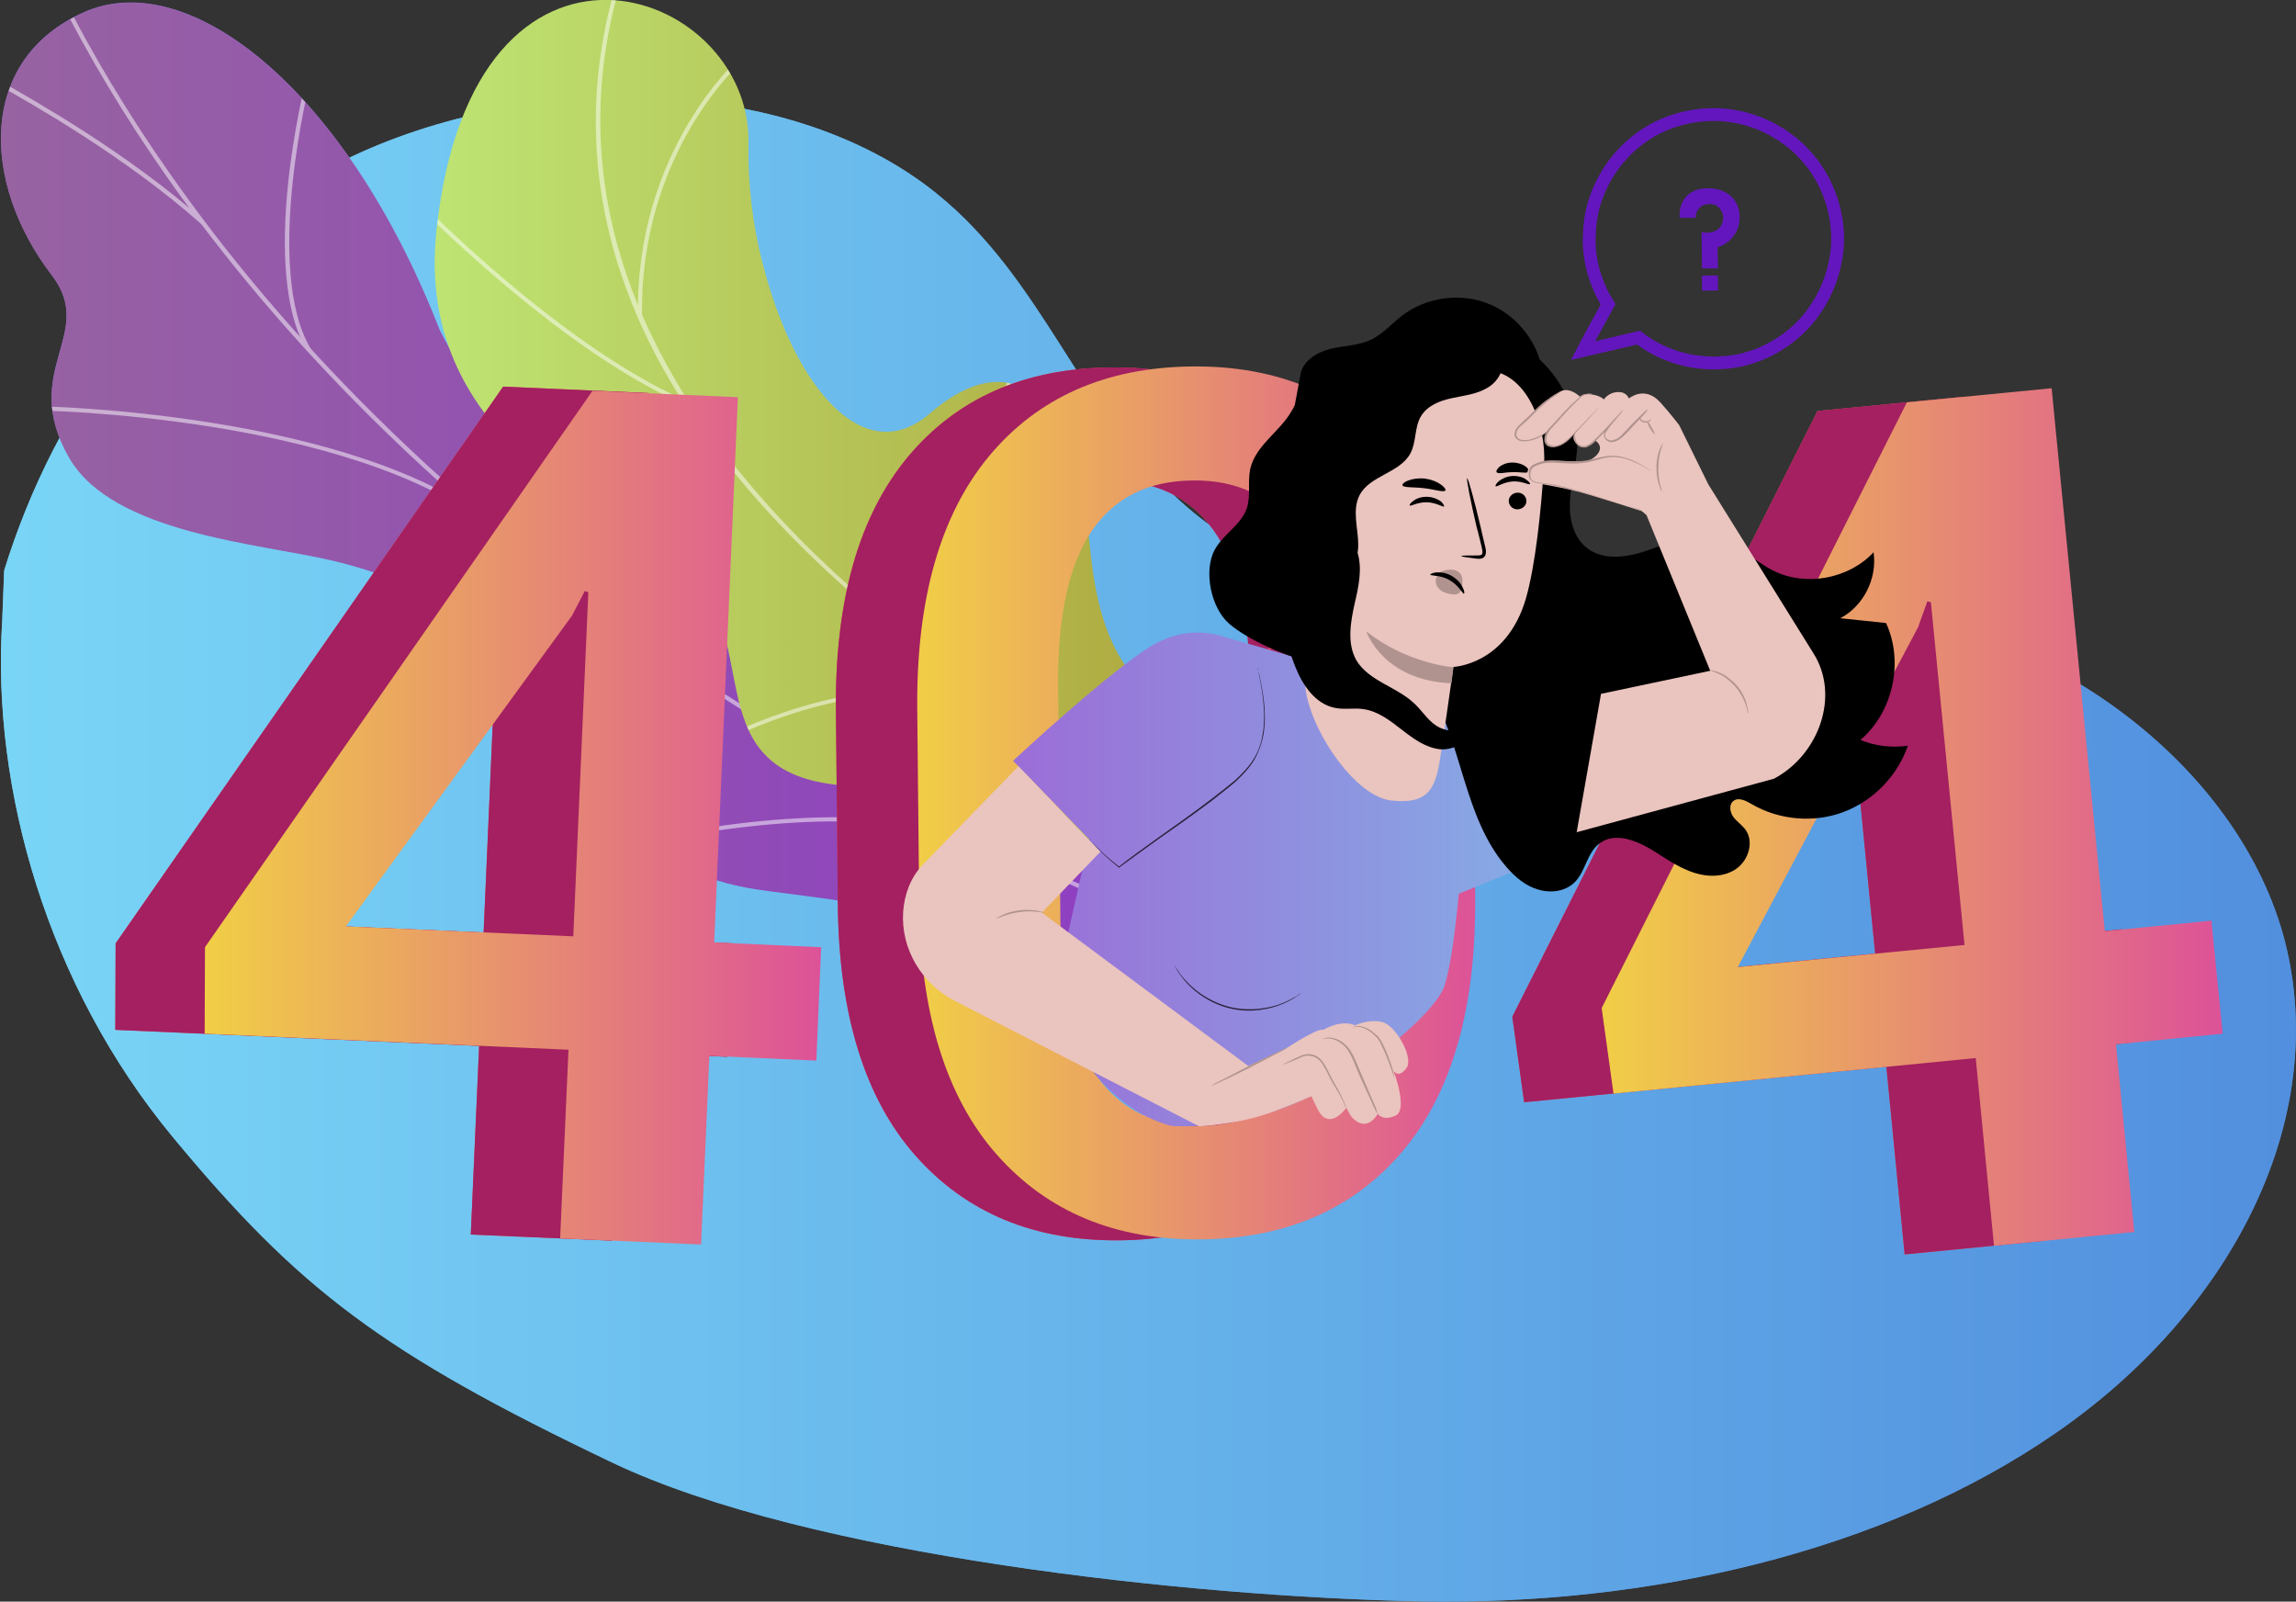
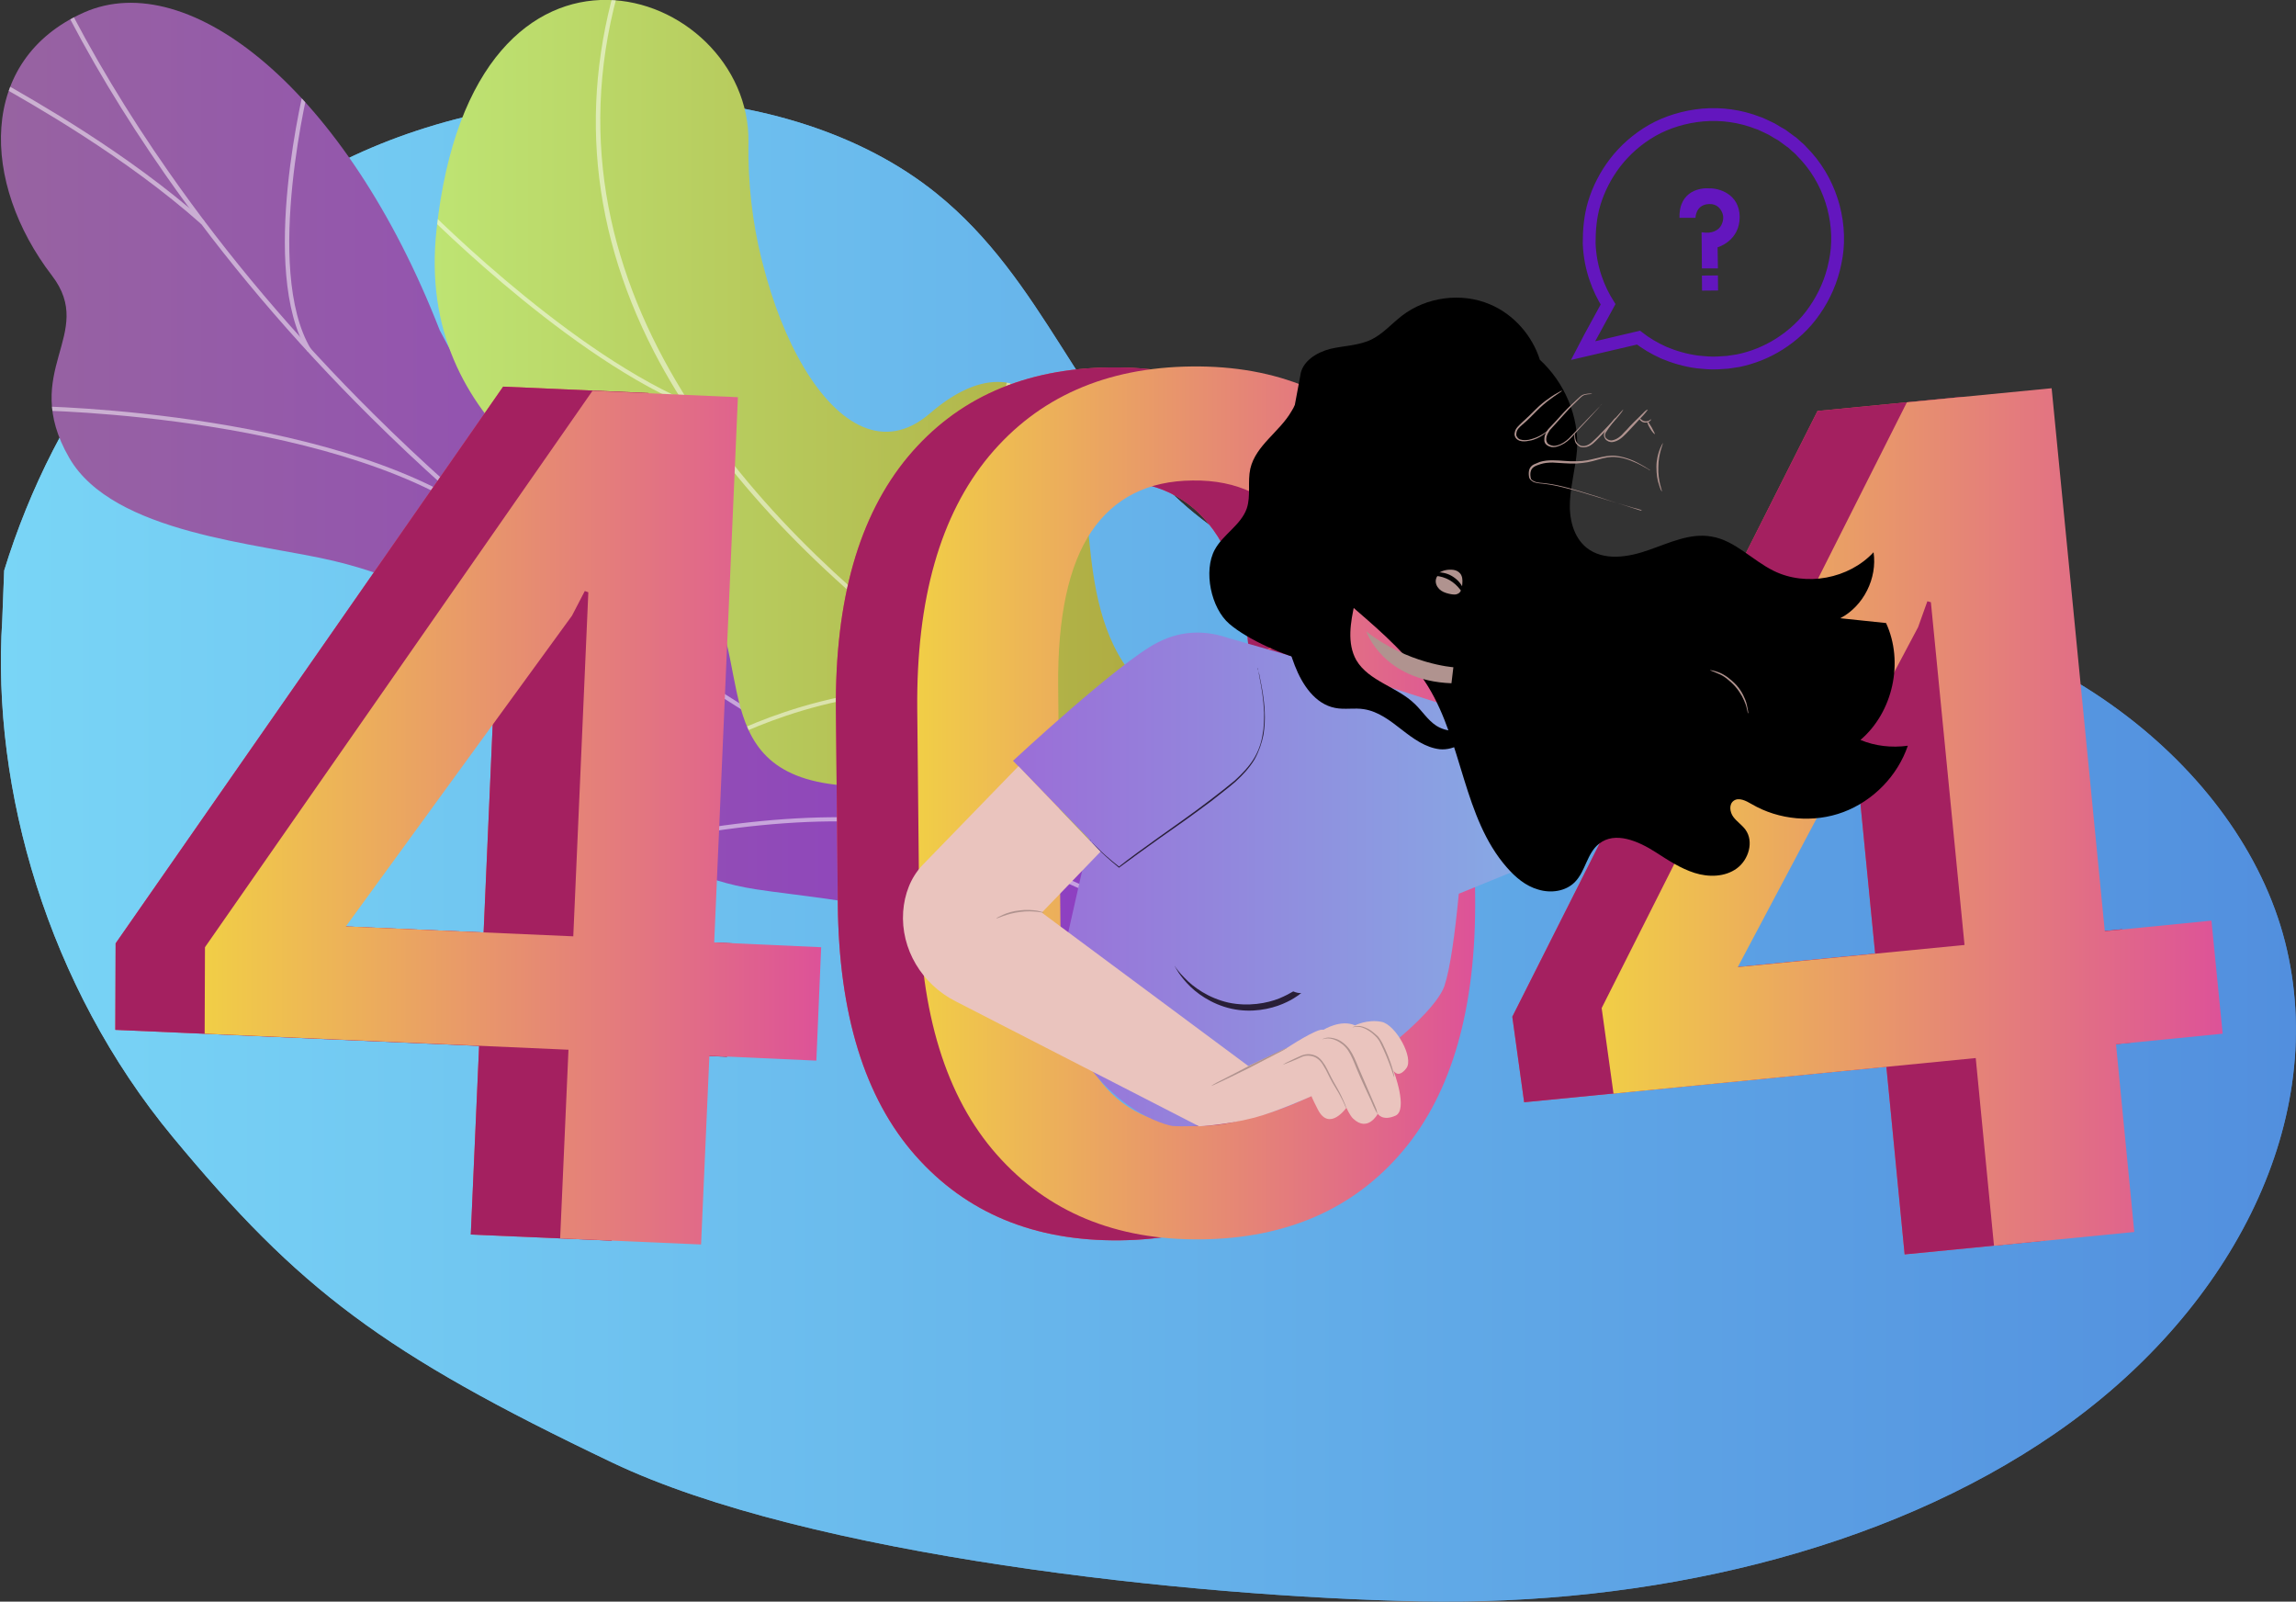
<svg xmlns="http://www.w3.org/2000/svg" xmlns:xlink="http://www.w3.org/1999/xlink" version="1.1" id="Capa_8" x="0px" y="0px" viewBox="0 0 716.9 500" style="enable-background:new 0 0 716.9 500;" xml:space="preserve">
  <rect x="0" y="0" width="716.9" height="500" fill="#333333" stroke="none" />
  <style type="text/css">
	.st0{fill:url(#SVGID_1_);}
	.st1{opacity:0.8;}
	.st2{fill:url(#SVGID_2_);}
	.st3{fill:url(#SVGID_4_);}
	.st4{fill:url(#SVGID_5_);}
	.st5{opacity:0.5;clip-path:url(#SVGID_7_);}
	.st6{fill:#FFFFFF;}
	.st7{clip-path:url(#SVGID_9_);fill:url(#SVGID_10_);}
	.st8{opacity:0.5;clip-path:url(#SVGID_12_);}
	.st9{fill:#E8505B;}
	.st10{fill:#A42060;}
	.st11{fill:url(#SVGID_13_);}
	.st12{fill:url(#SVGID_14_);}
	.st13{fill:url(#SVGID_15_);}
	.st14{fill:url(#SVGID_16_);}
	.st15{fill:#291F37;}
	.st16{fill:#EAC4BE;}
	.st17{fill:#B0938F;}
	.st18{fill:none;stroke:#6316BE;stroke-width:4;stroke-miterlimit:10;}
	.st19{fill:#6316BE;}
</style>
  <g>
    <linearGradient id="SVGID_1_" gradientUnits="userSpaceOnUse" x1="0.287" y1="265.252" x2="716.922" y2="265.252">
      <stop offset="0" style="stop-color:#79D5F6" />
      <stop offset="1" style="stop-color:#528FDE" />
    </linearGradient>
    <path class="st0" d="M714.1,296.6c-12.6-55.3-73-103.6-144.2-108.2c-38.8-2.5-77.8,7.1-116.4,3.5c-32.4-3.1-63.2-15.9-84.7-35.2   c-31.9-28.6-42.7-69.2-76.5-96.4c-46.6-37.5-127.8-38.1-184.4-10.5C51.2,77.4,17,127.2,1.3,178.1l-0.6,15.5   c-3.4,52.8,14.2,114.2,53.2,161.3c39.5,47.7,65.4,67.4,137.3,101.7c61.1,29.1,180.7,41.9,252.1,43.3   c71.4,1.4,144.8-15.4,198.5-52.5C695.5,410.4,726.7,351.9,714.1,296.6z" />
    <g class="st1">
      <linearGradient id="SVGID_2_" gradientUnits="userSpaceOnUse" x1="0.287" y1="265.252" x2="716.922" y2="265.252">
        <stop offset="0" style="stop-color:#79D5F6" />
        <stop offset="1" style="stop-color:#528FDE" />
      </linearGradient>
      <path class="st2" d="M714.1,296.6c-12.6-55.3-73-103.6-144.2-108.2c-38.8-2.5-77.8,7.1-116.4,3.5c-32.4-3.1-63.2-15.9-84.7-35.2    c-31.9-28.6-42.7-69.2-76.5-96.4c-46.6-37.5-127.8-38.1-184.4-10.5C51.2,77.4,17,127.2,1.3,178.1l-0.6,15.5    c-3.4,52.8,14.2,114.2,53.2,161.3c39.5,47.7,65.4,67.4,137.3,101.7c61.1,29.1,180.7,41.9,252.1,43.3    c71.4,1.4,144.8-15.4,198.5-52.5C695.5,410.4,726.7,351.9,714.1,296.6z" />
    </g>
  </g>
  <g>
    <linearGradient id="SVGID_4_" gradientUnits="userSpaceOnUse" x1="3808.811" y1="-2571.283" x2="4009.699" y2="-2043.432" gradientTransform="matrix(-0.295 0.956 0.956 0.295 3571.984 -2847.976)">
      <stop offset="3.597121e-03" style="stop-color:#9B6ED7" />
      <stop offset="1" style="stop-color:#83B4E7" />
    </linearGradient>
-     <path class="st3" d="M289.9,187.1c-13.6-30.4-67.3-24.1-86.8-26.3c-27.9-3.1-38.8-6.4-65.8-57.7C108.2,28.2,59.1-10.8,26.2,3.8   c-33.3,14.8-32.1,53.3-10,82.1c14.1,18.4-10.3,29.7,5.4,56.9c13.7,23.8,59.6,26.7,82.6,32.2c86.7,20.8,63.3,91.8,131.7,102.5   c25.2,3.9,72.6,5.8,79.7,32.1c7,26.3,56.1,22.3,56.1,22.3l4.9-7.7c2.5-4.1,8-14.7,8.7-18.5c2.9-17.8,7-25.4,6.9-43.7   c0-2-0.3-3.2,0.2-5.1c-10.7-10.9-27.5-23.7-48.3-19.5C320.1,242.3,303.5,217.5,289.9,187.1z" />
    <g>
      <g>
        <linearGradient id="SVGID_5_" gradientUnits="userSpaceOnUse" x1="0.287" y1="166.085" x2="404.837" y2="166.085">
          <stop offset="0" style="stop-color:#9763A1" />
          <stop offset="1" style="stop-color:#8C39C8" />
        </linearGradient>
        <path id="SVGID_3_" class="st4" d="M343.9,237.5c-23.8,4.8-40.4-20-54-50.4c-13.6-30.4-67.3-24.1-86.8-26.3     c-27.9-3.1-38.8-6.4-65.8-57.7C108.2,28.3,59.1-10.7,26.2,3.9C-7.1,18.7-5.9,57.2,16.2,86c14.1,18.4-10.3,29.7,5.4,56.9     c13.7,23.8,59.6,26.7,82.6,32.2c86.7,20.8,63.3,91.8,131.7,102.5c25.2,3.9,72.6,5.8,79.7,32.1c7,26.3,58.1,21.3,58.1,21.3     l31.3-59.1C404.8,271.8,380.1,230.2,343.9,237.5z" />
      </g>
      <g>
        <g>
          <defs>
            <path id="SVGID_6_" d="M343.9,237.5c-23.8,4.8-40.4-20-54-50.4c-13.6-30.4-67.3-24.1-86.8-26.3c-27.9-3.1-38.8-6.4-65.8-57.7       C108.2,28.3,59.1-10.7,26.2,3.9C-7.1,18.7-5.9,57.2,16.2,86c14.1,18.4-10.3,29.7,5.4,56.9c13.7,23.8,59.6,26.7,82.6,32.2       c86.7,20.8,63.3,91.8,131.7,102.5c25.2,3.9,72.6,5.8,79.7,32.1c7,26.3,58.1,21.3,58.1,21.3l31.3-59.1       C404.8,271.8,380.1,230.2,343.9,237.5z" />
          </defs>
          <clipPath id="SVGID_7_">
            <use xlink:href="#SVGID_6_" style="overflow:visible;" />
          </clipPath>
          <g class="st5">
            <path class="st6" d="M366,288.2c-53.6-21.6-103.3-47.4-147.6-76.7c-37.5-24.8-71.8-52.5-101.8-82.3       C92.5,105.3,71,79.9,52.7,53.7c-12.9-18.4-24-37-33.2-55.2c-1.6-3.1-3-6.5-4.4-9.7c-1.9-4.3-3.9-8.9-6.2-13l-1.2,0.6       C10-19.5,12-15,13.9-10.7c1.4,3.3,2.9,6.6,4.5,9.8C27.5,17.4,38.7,36,51.6,54.5c18.3,26.2,39.9,51.7,64.1,75.7       c30,29.8,64.4,57.6,102,82.4c44.4,29.4,94.1,55.2,147.8,76.8c7.2,2.9,14.7,5.8,22.1,8.6l0.5-1.2       C380.6,294,373.2,291.1,366,288.2z" />
            <path class="st6" d="M10.8,126.8l0,1.3c1,0,98.5,1.4,143,36.9l0.8-1C109.8,128.3,11.8,126.8,10.8,126.8z" />
            <path class="st6" d="M243.6,158.1l-1.3,0.2c0.1,0.7,11.8,74.6,44.9,95.2l0.7-1.1C255.4,232.1,243.8,158.8,243.6,158.1z" />
            <path class="st6" d="M202.1,261.8c-1,0.2-1.8,0.4-2,0.4l0,0.7l0.2-0.6l-0.5,1.2c0.2,0.1,0.2,0.1,2.5-0.4       c44-9.1,81.2-8.9,104.9,0.5l0.5-1.2C283.8,252.9,246.3,252.7,202.1,261.8z" />
            <path class="st6" d="M352.7,233.3l-1.3,0c0,0.4,0.4,41.9,22.4,59.3l0.8-1C353.1,274.6,352.7,233.7,352.7,233.3z" />
            <path class="st6" d="M387.6,297.4c-22.8-0.3-46.4,6-72.1,19.2l0.6,1.2c25.5-13.1,48.9-19.3,71.5-19L387.6,297.4z" />
            <path class="st6" d="M0.4,25.5c-1.7-1-3.1-1.7-3.3-1.9l-0.9,1c0.2,0.2,1.1,0.7,3.4,2C9.5,32.2,39.2,48.9,62.9,70l0.9-1       C40,47.8,10.2,31.1,0.4,25.5z" />
            <path class="st6" d="M97,24.5l-1.3-0.3c-0.6,2.4-15.1,60.1,0.3,85.5l1.1-0.7C82,84,96.8,25.1,97,24.5z" />
          </g>
        </g>
      </g>
    </g>
  </g>
  <g>
    <g>
      <g>
        <defs>
          <path id="SVGID_8_" d="M338.7,268.8c-9.4-29.2-43.9-18.9-79.8-24.1c-42-6.1-19.8-48.4-46-67.2c-26.1-18.8-83.5-42.5-76.6-105.8      c11.5-106,98.2-76.2,97.4-27.2c-0.9,50.1,28.2,109,56.6,84.6c28.4-24.5,45.1,0.7,49,31.2c2.6,20.2,1.5,68.3,56.1,65.2      c26.8-1.5,47.9,24.5,47.9,24.5l-31.4,52.7C369.2,313,348.2,297.9,338.7,268.8z" />
        </defs>
        <clipPath id="SVGID_9_">
          <use xlink:href="#SVGID_8_" style="overflow:visible;" />
        </clipPath>
        <linearGradient id="SVGID_10_" gradientUnits="userSpaceOnUse" x1="135.8" y1="152.954" x2="443.36" y2="152.954">
          <stop offset="0" style="stop-color:#BEE473" />
          <stop offset="1" style="stop-color:#A9952E" />
        </linearGradient>
        <path class="st7" d="M338.7,268.8c-9.4-29.2-43.9-18.9-79.8-24.1c-42-6.1-19.8-48.4-46-67.2c-26.1-18.8-83.5-42.5-76.6-105.8     c11.5-106,98.2-76.2,97.4-27.2c-0.9,50.1,25.3,99.5,57.6,80.4c28.5-16.9,44.1,4.8,47.9,35.3c2.6,20.2,1.5,68.3,56.1,65.2     c26.8-1.5,47.9,24.5,47.9,24.5l-31.4,52.7C369.2,313,348.2,297.9,338.7,268.8z" />
      </g>
    </g>
    <g>
      <g>
        <defs>
          <path id="SVGID_11_" d="M338.7,268.8c-9.4-29.2-43.9-18.9-79.8-24.1c-42-6.1-19.8-48.4-46-67.2c-26.1-18.8-83.5-42.5-76.6-105.8      c11.5-106,98.2-76.2,97.4-27.2c-0.9,50.1,28.2,109,56.6,84.6c28.4-24.5,45.1,0.7,49,31.2c2.6,20.2,1.5,68.3,56.1,65.2      c26.8-1.5,47.9,24.5,47.9,24.5l-31.4,52.7C369.2,313,348.2,297.9,338.7,268.8z" />
        </defs>
        <clipPath id="SVGID_12_">
          <use xlink:href="#SVGID_11_" style="overflow:visible;" />
        </clipPath>
        <g class="st8">
          <path class="st6" d="M288.1,203.5c-38.9-29.8-67.1-61.3-83.9-93.7c-20.9-40.6-23.8-82.7-8.5-125.1l1.2,0.4      c-34.3,95.3,31.1,170.8,91.9,217.4c66.1,50.5,141.2,78.9,142,79.1l-0.5,1.2C429.7,282.5,354.3,254.1,288.1,203.5z" />
          <path class="st6" d="M129.5,63.1l0.9-0.9c0.4,0.4,44.3,45.6,83.8,62.9l-0.5,1.2C174,108.9,130,63.6,129.5,63.1z" />
-           <path class="st6" d="M199.2,98.9c-1-52,31.5-80.7,31.9-81l0.8,1c-0.3,0.3-32.4,28.6-31.4,80L199.2,98.9L199.2,98.9z" />
          <path class="st6" d="M332.9,234c-45.4-44.1-15.6-124.3-15.2-125l1.1,0.6c-0.4,0.8-30,79.8,15,123.5L332.9,234z" />
          <path class="st6" d="M229.2,230l-0.6-1.1c0.4-0.2,45.4-22.9,83.3-9.8l-0.4,1.2C274.1,207.3,229.6,229.8,229.2,230z" />
          <path class="st6" d="M418.4,277.9c-20-14.2-18.8-52.4-18.8-54.1l1.3,0c0,0.4-1.2,39.2,18.2,53L418.4,277.9z" />
          <path class="st6" d="M341.9,281.6c-2.1,0.9-2.9,1.2-3.3,1.3l-0.2-1.3c0.2-0.1,1.5-0.6,3-1.2c10.6-4.4,42.7-18,60.3-11.2      l-0.5,1.2C384.2,263.8,352.3,277.2,341.9,281.6z" />
        </g>
      </g>
    </g>
  </g>
  <g>
    <path class="st9" d="M435.2,280.5c0.3,34.4-7.2,60.8-22.5,79c-15.3,18.2-36.4,27.4-63,27.7c-26.8,0.3-48.1-8.6-63.9-26.5   c-15.8-17.9-23.9-44.1-24.2-78.5l-0.6-60.6c-0.3-34.3,7.2-60.6,22.5-79c15.3-18.3,36.4-27.6,63.2-27.9c26.7-0.3,47.9,8.6,63.7,26.7   c15.8,18,23.9,44.2,24.2,78.5L435.2,280.5z M390.3,213.5c-0.2-21.7-4-37.7-11.4-48c-7.4-10.3-18-15.5-32-15.3   c-13.9,0.1-24.5,5.4-31.6,15.9c-7.1,10.5-10.6,26.6-10.4,48.3l0.7,73.6c0.2,21.8,4,37.9,11.5,48.3c7.4,10.4,18.1,15.5,32.1,15.4   c13.9-0.1,24.4-5.4,31.5-15.9c7.1-10.5,10.5-26.7,10.3-48.6L390.3,213.5z" />
  </g>
  <g>
    <path class="st10" d="M435.2,280.5c0.3,34.4-7.2,60.8-22.5,79c-15.3,18.2-36.4,27.4-63,27.7c-26.8,0.3-48.1-8.6-63.9-26.5   c-15.8-17.9-23.9-44.1-24.2-78.5l-0.6-60.6c-0.3-34.3,7.2-60.6,22.5-79c15.3-18.3,36.4-27.6,63.2-27.9c26.7-0.3,47.9,8.6,63.7,26.7   c15.8,18,23.9,44.2,24.2,78.5L435.2,280.5z M390.3,213.5c-0.2-21.7-4-37.7-11.4-48c-7.4-10.3-18-15.5-32-15.3   c-13.9,0.1-24.5,5.4-31.6,15.9c-7.1,10.5-10.6,26.6-10.4,48.3l0.7,73.6c0.2,21.8,4,37.9,11.5,48.3c7.4,10.4,18.1,15.5,32.1,15.4   c13.9-0.1,24.4-5.4,31.5-15.9c7.1-10.5,10.5-26.7,10.3-48.6L390.3,213.5z" />
  </g>
  <g>
    <linearGradient id="SVGID_13_" gradientUnits="userSpaceOnUse" x1="286.358" y1="250.671" x2="460.633" y2="250.671">
      <stop offset="0" style="stop-color:#F1CE46" />
      <stop offset="1" style="stop-color:#DD5298" />
    </linearGradient>
    <path class="st11" d="M460.6,280.2c0.3,34.4-7.2,60.8-22.5,79c-15.3,18.2-36.4,27.4-63,27.7c-26.8,0.3-48.1-8.6-63.9-26.5   c-15.8-17.9-23.9-44.1-24.2-78.5l-0.6-60.6c-0.3-34.3,7.2-60.6,22.5-79c15.3-18.3,36.4-27.6,63.2-27.9c26.7-0.3,47.9,8.6,63.7,26.7   c15.8,18,23.9,44.2,24.2,78.5L460.6,280.2z M415.8,213.3c-0.2-21.7-4-37.7-11.4-48c-7.4-10.3-18-15.5-32-15.3   c-13.9,0.1-24.5,5.4-31.6,15.9c-7.1,10.5-10.6,26.6-10.4,48.3l0.7,73.6c0.2,21.8,4,37.9,11.5,48.3c7.4,10.4,18.1,15.5,32.1,15.4   c13.9-0.1,24.4-5.4,31.5-15.9c7.1-10.5,10.5-26.7,10.3-48.6L415.8,213.3z" />
  </g>
  <g>
    <path class="st9" d="M411.5,324.7c0.1,0.1-7.5,3.7-17,7.9c-9.4,4.2-17.1,7.6-17.2,7.4c-0.1-0.1,7.5-3.7,17-7.9   C403.8,327.9,411.5,324.6,411.5,324.7z" />
  </g>
  <g>
    <path class="st9" d="M416.5,304.2c0.1,0.1-6.2,3.1-14,6.6c-7.8,3.5-14.2,6.2-14.2,6.1c-0.1-0.1,6.2-3.1,14-6.6   C410.1,306.8,416.4,304.1,416.5,304.2z" />
  </g>
  <g>
    <path class="st9" d="M418.8,281.2c0.1,0.1-6.2,3.1-14,6.6c-7.8,3.5-14.2,6.2-14.2,6.1c-0.1-0.1,6.2-3.1,14-6.6   C412.4,283.8,418.7,281,418.8,281.2z" />
  </g>
  <g>
    <path class="st9" d="M421.1,258.1c0.1,0.1-6.2,3.1-14,6.6c-7.8,3.5-14.2,6.2-14.2,6.1c-0.1-0.1,6.2-3.1,14-6.6   C414.7,260.7,421,258,421.1,258.1z" />
  </g>
  <g>
    <path class="st9" d="M423.4,235.1c0.1,0.1-6.2,3.1-14,6.6c-7.8,3.5-14.2,6.2-14.2,6.1c-0.1-0.1,6.2-3.1,14-6.6   C417,237.7,423.3,235,423.4,235.1z" />
  </g>
  <g>
    <path class="st9" d="M418.8,214.6c0.1,0.1-6.2,3.1-14,6.6c-7.8,3.5-14.2,6.2-14.2,6.1c-0.1-0.1,6.2-3.1,14-6.6   C412.4,217.2,418.7,214.5,418.8,214.6z" />
  </g>
  <g>
    <path class="st9" d="M418.8,192.5c0.1,0.1-6.2,3.1-14,6.6c-7.8,3.5-14.2,6.2-14.2,6.1c-0.1-0.1,6.2-3.1,14-6.6   C412.4,195.1,418.7,192.4,418.8,192.5z" />
  </g>
  <g>
    <path class="st9" d="M416.5,171.7c0.1,0.1-6.2,3.1-14,6.6c-7.8,3.5-14.2,6.2-14.2,6.1c-0.1-0.1,6.2-3.1,14-6.6   C410.1,174.3,416.4,171.6,416.5,171.7z" />
  </g>
  <g>
    <path class="st6" d="M462.6,258.3c0,0.1-0.7,0.1-1.9,0.6c-1.2,0.4-2.9,1.2-4.8,2.6c-1.9,1.3-4,3.2-6.4,5.1   c-2.4,1.9-5.4,3.7-8.6,5.3c-6.5,3.1-13,4.3-17.7,4.6c-1.2,0.1-2.2,0.1-3.2,0.1c-0.9,0-1.7-0.1-2.4-0.1c-0.6-0.1-1.1-0.1-1.5-0.2   c-0.3,0-0.5-0.1-0.5-0.1c0,0,0.2,0,0.5,0c0.4,0,0.9,0,1.5,0.1c0.7,0,1.5,0,2.4,0c0.9,0,2,0,3.1-0.2c4.6-0.3,11.1-1.6,17.5-4.7   c3.2-1.5,6.1-3.3,8.5-5.2c2.4-1.9,4.5-3.7,6.5-5c1.9-1.3,3.7-2.1,5-2.5c0.6-0.2,1.1-0.3,1.5-0.3   C462.4,258.3,462.6,258.3,462.6,258.3z" />
  </g>
  <g>
    <path class="st6" d="M456.9,186.7c0,0-0.2-0.1-0.4-0.2c-0.3-0.2-0.7-0.4-1.2-0.7c-0.5-0.3-1.1-0.7-1.9-1c-0.7-0.4-1.6-0.8-2.5-1.2   c-0.5-0.2-1-0.4-1.5-0.6c-0.5-0.2-1.1-0.4-1.7-0.6c-1.1-0.4-2.4-0.7-3.7-1.1c-2.7-0.6-5.7-1-8.8-1c-3.2,0-6.2,0.3-8.8,0.9   c-1.3,0.3-2.6,0.6-3.8,1c-0.6,0.2-1.1,0.3-1.7,0.5c-0.5,0.2-1,0.4-1.5,0.6c-1,0.3-1.8,0.8-2.6,1.1c-0.8,0.3-1.4,0.7-1.9,1   c-0.5,0.3-0.9,0.5-1.2,0.6c-0.3,0.1-0.4,0.2-0.4,0.2c0,0,0.1-0.1,0.4-0.3c0.3-0.2,0.7-0.4,1.1-0.7c0.5-0.3,1.1-0.7,1.8-1.1   c0.7-0.4,1.6-0.9,2.5-1.2c0.5-0.2,1-0.4,1.5-0.6c0.5-0.2,1.1-0.4,1.7-0.6c1.2-0.4,2.4-0.7,3.8-1c2.7-0.6,5.8-0.9,9-0.9   c3.2,0,6.2,0.5,8.9,1.1c1.3,0.4,2.6,0.7,3.8,1.1c0.6,0.2,1.1,0.4,1.7,0.6c0.5,0.2,1,0.5,1.5,0.7c1,0.4,1.8,0.9,2.5,1.3   c0.7,0.4,1.3,0.8,1.8,1.1c0.4,0.3,0.8,0.5,1.1,0.8C456.8,186.6,457,186.7,456.9,186.7z" />
  </g>
  <g>
    <path class="st9" d="M195.1,293l33.4,1.5l-1.5,35.4l-33.4-1.5l-2.6,58.9l-44-1.9l2.6-58.9l-113.6-5l0.1-27l121-173.8l45.4,2   L195.1,293z M80,288l71,3.1l4.7-107.4l-1.1-0.4l-4,7.7L80,288z" />
  </g>
  <g>
    <path class="st10" d="M195.1,293l33.4,1.5l-1.5,35.4l-33.4-1.5l-2.6,58.9l-44-1.9l2.6-58.9l-113.6-5l0.1-27l121-173.8l45.4,2   L195.1,293z M80,288l71,3.1l4.7-107.4l-1.1-0.4l-4,7.7L80,288z" />
  </g>
  <g>
    <linearGradient id="SVGID_14_" gradientUnits="userSpaceOnUse" x1="63.943" y1="255.253" x2="256.448" y2="255.253">
      <stop offset="0" style="stop-color:#F1CE46" />
      <stop offset="1" style="stop-color:#DD5298" />
    </linearGradient>
    <path class="st12" d="M223,294.2l33.4,1.5l-1.5,35.4l-33.4-1.5l-2.6,58.9l-44-1.9l2.6-58.9l-113.6-5l0.1-27L185,122l45.4,2   L223,294.2z M108,289.2l71,3.1l4.7-107.4l-1.1-0.4l-4,7.7L108,289.2z" />
  </g>
  <g>
    <path class="st9" d="M629.3,293.4l33.3-3.3l3.5,35.3l-33.3,3.3l5.7,58.6l-43.8,4.3L589,333l-113.1,11.1l-3.7-26.7l95.3-189.1   l45.2-4.4L629.3,293.4z M514.7,304.6l70.8-6.9l-10.5-107l-1.1-0.3l-2.9,8.1L514.7,304.6z" />
  </g>
  <g>
    <path class="st10" d="M629.3,293.4l33.3-3.3l3.5,35.3l-33.3,3.3l5.7,58.6l-43.8,4.3L589,333l-113.1,11.1l-3.7-26.7l95.3-189.1   l45.2-4.4L629.3,293.4z M514.7,304.6l70.8-6.9l-10.5-107l-1.1-0.3l-2.9,8.1L514.7,304.6z" />
  </g>
  <g>
    <linearGradient id="SVGID_15_" gradientUnits="userSpaceOnUse" x1="499.983" y1="255.001" x2="693.925" y2="255.001">
      <stop offset="0" style="stop-color:#F1CE46" />
      <stop offset="1" style="stop-color:#DD5298" />
    </linearGradient>
    <path class="st13" d="M657.2,290.7l33.3-3.3l3.5,35.3l-33.3,3.3l5.7,58.6l-43.8,4.3l-5.7-58.6l-113.1,11.1l-3.7-26.7l95.3-189.1   l45.2-4.4L657.2,290.7z M542.6,301.9l70.8-6.9l-10.5-107l-1.1-0.3l-2.9,8.1L542.6,301.9z" />
  </g>
  <g>
    <linearGradient id="SVGID_16_" gradientUnits="userSpaceOnUse" x1="316.333" y1="274.559" x2="501.403" y2="274.559">
      <stop offset="3.597121e-03" style="stop-color:#9B6ED7" />
      <stop offset="1" style="stop-color:#83B4E7" />
    </linearGradient>
    <path class="st14" d="M459.1,221.5l-7-1.1l-43.4-14l-25.4-7.3c-5.9-2-13.6-2.8-21.9,1.5c-12,6.1-45.1,36.9-45.1,36.9l23.8,24.5   l-11.2,49.7c12.6,35.7,37.1,39.8,37.1,39.8s16.1,1.4,35.2-5.8c22.8-8.7,46.8-29.1,49.8-37.9c1.8-5.3,3.3-16.3,4.5-28.8l36.1-14.7   l9.8-50L459.1,221.5z" />
    <g>
-       <path class="st15" d="M406.3,310c0,0-0.1,0.1-0.4,0.3c-0.2,0.2-0.6,0.5-1.1,0.8c-1,0.7-2.4,1.5-4.3,2.3c-3.8,1.6-9.7,2.9-16,1.5    c-6.3-1.4-11.2-5-13.9-8c-1.4-1.5-2.4-2.9-3-3.9c-0.3-0.5-0.5-0.9-0.7-1.2c-0.1-0.3-0.2-0.4-0.2-0.4c0,0,0.4,0.5,1,1.5    c0.6,1,1.6,2.3,3.1,3.8c2.8,3,7.6,6.4,13.8,7.8c6.2,1.3,12,0.2,15.8-1.3c1.9-0.8,3.4-1.6,4.4-2.2    C405.8,310.3,406.3,309.9,406.3,310z" />
+       <path class="st15" d="M406.3,310c0,0-0.1,0.1-0.4,0.3c-0.2,0.2-0.6,0.5-1.1,0.8c-1,0.7-2.4,1.5-4.3,2.3c-3.8,1.6-9.7,2.9-16,1.5    c-6.3-1.4-11.2-5-13.9-8c-1.4-1.5-2.4-2.9-3-3.9c-0.3-0.5-0.5-0.9-0.7-1.2c-0.1-0.3-0.2-0.4-0.2-0.4c0.6,1,1.6,2.3,3.1,3.8c2.8,3,7.6,6.4,13.8,7.8c6.2,1.3,12,0.2,15.8-1.3c1.9-0.8,3.4-1.6,4.4-2.2    C405.8,310.3,406.3,309.9,406.3,310z" />
    </g>
    <g>
      <path class="st15" d="M392.6,208.5c0,0,0,0.1,0.1,0.2c0,0.2,0.1,0.4,0.2,0.7c0.2,0.6,0.4,1.5,0.6,2.7c0.5,2.4,1.2,5.9,1.4,10.2    c0.1,2.2,0,4.6-0.4,7.1c-0.5,2.5-1.4,5.2-2.8,7.7c-1.5,2.5-3.6,4.8-5.9,6.9c-2.4,2.1-5,4-7.6,6.1c-5.6,4.2-11.1,8.1-16,11.5    c-4.9,3.5-9.2,6.6-12.7,9.2l-0.1,0.1l-0.1-0.1c-3.1-2.5-5.4-4.7-6.9-6.2c-0.8-0.8-1.3-1.5-1.6-1.9c-0.2-0.2-0.3-0.4-0.4-0.5    c-0.1-0.1-0.1-0.2-0.1-0.2c0,0,0.2,0.2,0.5,0.7c0.4,0.4,0.9,1.1,1.7,1.8c1.5,1.5,3.9,3.7,7,6.1l-0.2,0c3.4-2.7,7.7-5.8,12.6-9.3    c4.9-3.5,10.4-7.3,16-11.6c2.6-2,5.2-4,7.6-6c2.3-2.1,4.4-4.3,5.9-6.7c1.5-2.4,2.4-5,2.8-7.5c0.5-2.5,0.5-4.9,0.5-7.1    c-0.2-4.3-0.8-7.8-1.3-10.2c-0.2-1.2-0.4-2.1-0.5-2.8c-0.1-0.3-0.1-0.5-0.1-0.7C392.6,208.6,392.6,208.5,392.6,208.5z" />
    </g>
  </g>
  <g>
    <path d="M580.9,231c10.2-8.7,13.6-24.4,8-36.5c-4.8-0.5-9.5-1-14.3-1.5c7.3-3.8,11.6-12.5,10.4-20.6c-7.7,8.3-21.1,10.8-31.2,5.8   c-6.7-3.3-12.1-9.5-19.4-10.7c-6.7-1.2-13.2,2-19.6,4.2c-6.4,2.3-14.1,3.5-19.4-0.7c-4.2-3.4-5.5-9.2-5.2-14.6   c0.3-5.4,1.8-10.6,2.2-15.9c0.7-10.5-3.9-21.1-11.6-28.2c-2.4-7.6-8.2-14.2-15.6-17.3c-8.9-3.8-19.9-2.3-27.5,3.6   c-3.1,2.4-5.8,5.5-9.3,7.3c-4,2-8.7,2-13,3c-4.3,1.1-8.9,3.9-9.4,8.4l-1.7,9.1c-0.3,0.7-0.6,1.3-1,1.9c-3.7,6.5-11.2,10.7-12.9,18   c-0.9,4.1,0.2,8.5-1.1,12.4c-1.8,5.2-7.4,8.1-10,12.9c-3.6,6.6-1.2,18.3,4.6,23.2c5.7,4.9,17.5,10.1,24.9,11.7   c2-7.7,3.8-15.9,5.5-24.3c3,2.9,6.2,5.6,9.3,8.4c8.2,7.1,16.6,14.4,22.3,23.7c10.8,17.6,11,41,24.6,56.5c2.7,3.1,5.9,5.8,9.8,6.9   c3.9,1.2,8.5,0.6,11.4-2.3c3.4-3.4,3.8-9.1,7.6-12c5-4,12.3-0.8,17.6,2.6c3.9,2.5,7.8,5.1,12.2,6.5s9.5,1.3,13.2-1.4   c3.7-2.7,5.4-8.4,2.7-12.1c-1.1-1.5-2.7-2.5-3.8-4c-1.1-1.5-1.4-3.9,0.1-5c1.6-1.2,3.9,0,5.6,1c8.5,5,19.4,6,28.7,2.5   c9.3-3.5,16.9-11.3,20.1-20.7C590.6,233.5,585.5,232.9,580.9,231z" />
  </g>
  <g>
    <g>
      <g>
        <g>
          <g>
            <g>
              <g>
                <g>
                  <g>
                    <g>
                      <g>
                        <g>
-                           <path class="st16" d="M423.3,120.5c-3.9-0.1-7.2,2.8-7.6,6.6l0,0l-8.1,84.2c-1.4,11.8,14.1,37.2,26.8,38.6l0,0              c12.8,1.4,14.1-4.8,15.7-16c2.8-18.7,3.7-25.8,3.7-25.7c0,0,16.5-0.6,22.6-21.2c3-10.3,4.8-27.5,5.7-41.7              c0.9-12.7-5.5-29.4-18.2-29.7L423.3,120.5z" />
-                         </g>
+                           </g>
                      </g>
                    </g>
                  </g>
                </g>
              </g>
            </g>
            <g>
              <g>
                <g>
                  <g>
                    <g>
                      <g>
                        <g>
                          <g>
                            <path d="M476.6,156.6c-0.1,1.4-1.5,2.5-3,2.4c-1.5-0.1-2.6-1.4-2.5-2.8c0.1-1.4,1.5-2.5,3-2.4               C475.6,153.9,476.7,155.2,476.6,156.6z" />
                          </g>
                        </g>
                      </g>
                    </g>
                  </g>
                </g>
              </g>
              <g>
                <g>
                  <g>
                    <g>
                      <g>
                        <g>
                          <g>
                            <g>
                              <path d="M477.7,151.1c-0.3,0.4-2.5-1-5.4-0.8c-2.9,0.2-5,1.8-5.3,1.5c-0.2-0.1,0.1-0.8,1-1.6c0.9-0.7,2.4-1.5,4.2-1.6                c1.8-0.1,3.4,0.4,4.3,1.1C477.5,150.4,477.9,151,477.7,151.1z" />
                            </g>
                          </g>
                        </g>
                      </g>
                    </g>
                  </g>
                </g>
              </g>
            </g>
            <g>
              <g>
                <g>
                  <g>
                    <g>
                      <g>
                        <g>
                          <g>
                            <g>
                              <path d="M450.9,158.1c-0.3,0.3-2.4-1.2-5.3-1.3c-2.9-0.1-5.1,1.3-5.4,1c-0.2-0.2,0.2-0.8,1.2-1.5                c0.9-0.7,2.5-1.3,4.4-1.2c1.8,0.1,3.3,0.8,4.2,1.5C450.7,157.3,451,158,450.9,158.1z" />
                            </g>
                          </g>
                        </g>
                      </g>
                    </g>
                  </g>
                </g>
              </g>
            </g>
            <g>
              <g>
                <g>
                  <g>
                    <g>
                      <g>
                        <g>
                          <g>
                            <path d="M456.3,173.6c0-0.2,1.9-0.2,4.8-0.2c0.8,0,1.5,0,1.7-0.5c0.2-0.5,0-1.4-0.2-2.3c-0.5-1.9-0.9-3.9-1.5-5.9               c-2-8.5-3.3-15.4-3-15.4c0.3-0.1,2.2,6.7,4.2,15.2c0.5,2.1,0.9,4.1,1.4,6c0.2,0.9,0.5,1.9,0,3               c-0.3,0.5-0.9,0.9-1.4,0.9c-0.5,0.1-0.9,0-1.3,0C458.1,174,456.3,173.8,456.3,173.6z" />
                          </g>
                        </g>
                      </g>
                    </g>
                  </g>
                </g>
              </g>
            </g>
            <g>
              <g>
                <g>
                  <g>
                    <g>
                      <g>
                        <g>
                          <path class="st17" d="M453.8,208.3c0,0-14.3-1-27.2-11.2c0,0,5.2,15.4,26.6,16.2L453.8,208.3z" />
                        </g>
                      </g>
                    </g>
                  </g>
                </g>
              </g>
            </g>
          </g>
        </g>
      </g>
      <g>
        <g>
          <g>
            <g>
              <g>
                <g>
                  <g>
                    <path d="M451.3,153.1c-0.5,0.7-3.2-0.3-6.7-0.7c-3.4-0.4-6.4-0.1-6.7-0.9c-0.1-0.4,0.5-1,1.8-1.5c1.3-0.5,3.2-0.8,5.2-0.6           c2.1,0.3,3.8,1,4.9,1.8C451,152,451.5,152.8,451.3,153.1z" />
                  </g>
                </g>
              </g>
            </g>
          </g>
        </g>
      </g>
      <g>
        <g>
          <g>
            <g>
              <g>
                <g>
                  <g>
                    <path d="M477.3,147.2c-0.5,0.7-2.5,0.1-5,0.2c-2.4,0-4.5,0.7-5,0c-0.2-0.3,0.1-1,0.9-1.7c0.9-0.7,2.3-1.3,4-1.3           c1.7,0,3.1,0.5,4,1.1C477.2,146.2,477.5,146.9,477.3,147.2z" />
                  </g>
                </g>
              </g>
            </g>
          </g>
        </g>
      </g>
    </g>
  </g>
  <path class="st17" d="M449.2,178.9c1.3-0.9,3-1.2,4.6-1c0.8,0.1,1.6,0.5,2.1,1.1c0.7,0.8,0.8,2,0.7,3.1c0,0.6-0.1,1.3-0.3,1.9  c-0.2,0.6-0.6,1.2-1.2,1.4c-0.6,0.3-1.3,0.2-2,0.1c-1.1-0.2-2.2-0.5-3.1-1.1c-0.9-0.6-1.6-1.6-1.7-2.7c-0.1-1.1,0.5-2.3,1.5-2.7" />
  <g>
    <path d="M457.1,185.3c-0.2,0.1-0.6-0.6-1.3-1.4c-0.7-0.9-1.8-2-3.2-2.8c-1.4-0.8-2.9-1.2-4.1-1.3c-1.1-0.2-1.9-0.2-1.9-0.4   c0-0.2,0.7-0.6,1.9-0.7c1.2-0.1,3.1,0.1,4.8,1.1c1.7,1,2.9,2.4,3.4,3.6C457.3,184.5,457.3,185.3,457.1,185.3z" />
  </g>
  <g>
-     <path class="st16" d="M566.2,203.9l-32.8-52.7l-9.1-18.5c0,0-2.9-3.8-5.9-7.1c-4.9-5.4-9.8-1.2-9.8-1.2s-0.7-2.1-3.3-2   c-3.1,0-4.5,2.3-4.5,2.3s-1.3-1.5-5.1-1.7c-0.8,0-1.6,0.3-2.4,0.8c-1.2-1.1-3.5-2.6-5.6-1.8c-1.7,0.6-11.9,8.4-14.4,12.3   c-1.2,1.9,1.1,4.4,4.2,3.3c1.4-0.5,2.7-0.9,3.7-1.5c1.7-1,2.5-2,2.5-2s-2.6,4.5,0,5.3c1.1,0.3,3.3,0.1,4.8-1.2   c1-0.8,2.1-1.9,3.2-2.9c0,0.1-0.1,0.1-0.1,0.2c-1.4,2.1,2.3,5.2,4.1,3.9c0.9-0.6,1.7-1.3,2.4-1.9c4.2,3-1.6,6.9-4.1,6.7   c-3.8-0.3-8.2-0.3-11.3,0c-2.1,0.2-4,0.7-5.2,1.9c-1.4,1.4,0.1,4.4,2,4.7c3.6,0.6,8.2,1.4,12.9,2.6c5.6,1.4,20.3,6.2,20.3,6.2   l1.4,1.2l19.9,48.6l-34.1,7.2l-7.6,43.2l61.6-16.7C568,235.6,574.6,217.1,566.2,203.9z" />
    <g>
      <path class="st17" d="M512.9,159.3c0,0-0.3,0-0.8-0.2c-0.6-0.2-1.3-0.4-2.2-0.6c-2-0.6-4.7-1.4-8.1-2.4c-1.7-0.5-3.6-1.1-5.6-1.7    c-2-0.6-4.2-1.3-6.4-1.8c-2.3-0.6-4.7-1.2-7.2-1.5c-1.2-0.2-2.6-0.1-3.9-0.7c-0.3-0.2-0.6-0.4-0.9-0.7c-0.1-0.2-0.2-0.3-0.3-0.5    l-0.1-0.5c-0.1-0.7-0.1-1.4,0.1-2.1c0.2-0.7,0.8-1.3,1.4-1.6c0.6-0.3,1.3-0.5,1.9-0.8c1.3-0.4,2.7-0.5,4-0.5c2.6,0,5,0.4,7.4,0.3    c1.2,0,2.3-0.1,3.4-0.3c1.1-0.2,2.1-0.5,3.1-0.7c2-0.5,4-0.9,5.8-0.7c1.8,0.2,3.4,0.7,4.7,1.2c1.3,0.5,2.4,1.1,3.3,1.6    c0.9,0.5,1.5,0.9,2,1.2c0.4,0.3,0.7,0.4,0.7,0.5s-0.3-0.1-0.7-0.4c-0.5-0.3-1.2-0.6-2-1.1c-0.9-0.5-2-1-3.3-1.5    c-1.3-0.5-2.9-1-4.6-1.1c-1.8-0.2-3.7,0.2-5.7,0.8c-1,0.3-2.1,0.6-3.2,0.8c-1.1,0.2-2.3,0.3-3.5,0.4c-2.4,0.1-4.9-0.2-7.4-0.3    c-1.3,0-2.6,0.1-3.8,0.5c-1.2,0.4-2.6,0.8-3,2.1c-0.2,0.6-0.2,1.3-0.1,1.9l0.1,0.5c0,0.1,0.1,0.2,0.2,0.3c0.2,0.2,0.4,0.4,0.7,0.5    c1.1,0.6,2.5,0.5,3.8,0.7c2.6,0.3,5,0.9,7.3,1.5c2.3,0.6,4.4,1.3,6.4,1.9c2,0.6,3.9,1.2,5.6,1.8c3.4,1.1,6.1,1.9,8.1,2.6    c0.9,0.3,1.6,0.5,2.2,0.7C512.7,159.2,512.9,159.3,512.9,159.3z" />
    </g>
    <g>
      <path class="st17" d="M487.7,122c0.1,0.1-1.5,1-3.9,2.8c-1.2,0.9-2.5,2-3.9,3.4c-1.4,1.4-2.9,3-4.6,4.4c-0.8,0.7-1.7,1.5-1.8,2.5    c-0.1,0.5-0.1,1,0.2,1.3c0.2,0.4,0.6,0.7,1,0.8c0.9,0.3,1.8,0.2,2.6,0.1c0.8-0.2,1.6-0.4,2.3-0.7c2.7-1.1,4-2.6,4.1-2.5    c0,0-0.3,0.4-0.9,0.9c-0.6,0.5-1.6,1.3-3,1.9c-0.7,0.3-1.5,0.6-2.4,0.7c-0.9,0.2-1.9,0.3-2.9,0c-0.5-0.2-1-0.5-1.3-1    c-0.3-0.5-0.4-1.1-0.2-1.7c0.2-1.2,1.2-2,2-2.8c1.7-1.5,3.2-3,4.6-4.4c1.4-1.4,2.8-2.5,4-3.3c1.2-0.9,2.2-1.5,3-1.9    C487.2,122.2,487.6,121.9,487.7,122z" />
    </g>
    <g>
      <path class="st17" d="M500.2,126.1c0,0-0.4,0.5-1.2,1.4c-0.8,0.9-1.9,2.1-3.3,3.6c-1.4,1.5-3.1,3.3-4.9,5.3c-0.9,1-2.1,2-3.5,2.6    c-0.7,0.3-1.5,0.6-2.3,0.6c-0.8,0-1.7-0.3-2.3-0.9c-0.3-0.3-0.5-0.8-0.5-1.2c0-0.4,0-0.9,0.1-1.3c0.2-0.8,0.6-1.5,1.1-2.2l0,0l0,0    c1.8-1.9,3.4-3.6,4.9-5.3c1.5-1.6,2.9-2.9,4.1-4c0.6-0.5,1.1-1.1,1.7-1.4c0.6-0.3,1.2-0.3,1.6-0.4c0.9-0.1,1.4,0,1.4,0.1    c0,0-0.5,0-1.3,0.1c-0.4,0.1-1,0.1-1.5,0.4c-0.5,0.3-1,0.8-1.6,1.4c-1.1,1.1-2.6,2.5-4,4.1c-1.4,1.6-3.1,3.4-4.8,5.3l0,0    c-0.4,0.6-0.8,1.3-1,2c-0.1,0.4-0.1,0.7-0.1,1.1c0.1,0.4,0.2,0.7,0.4,1c0.5,0.5,1.2,0.7,1.9,0.8c0.7,0,1.4-0.2,2.1-0.5    c1.3-0.6,2.4-1.5,3.3-2.5c1.9-2,3.6-3.7,5-5.2c1.4-1.4,2.5-2.6,3.4-3.5c0.4-0.4,0.7-0.7,0.9-0.9    C500,126.2,500.2,126.1,500.2,126.1z" />
    </g>
    <g>
      <path class="st17" d="M515.5,130.9c0.1,0,0,0.3-0.4,0.6c-0.3,0.3-1,0.5-1.7,0.4c-0.7-0.1-1.2-0.6-1.4-0.9    c-0.2-0.4-0.2-0.7-0.2-0.7c0.1,0,0.2,0.2,0.5,0.5c0.3,0.3,0.7,0.6,1.2,0.7c0.5,0.1,1,0,1.4-0.2    C515.2,131.1,515.4,130.9,515.5,130.9z" />
    </g>
    <g>
      <path class="st17" d="M516.7,135.5c-0.1,0.1-0.9-0.7-1.5-1.8c-0.7-1.1-1-2.1-0.8-2.2c0.1-0.1,0.6,0.8,1.3,1.9    C516.3,134.6,516.8,135.4,516.7,135.5z" />
    </g>
    <g>
      <path class="st17" d="M518.9,153.4c-0.1,0-0.5-0.7-0.9-2.1c-0.5-1.3-0.8-3.3-0.8-5.5c0-2.2,0.5-4.1,1-5.4c0.5-1.3,1-2.1,1-2.1    c0.2,0.1-1.4,3.2-1.4,7.5C517.6,150.1,519.1,153.4,518.9,153.4z" />
    </g>
    <g>
      <path class="st17" d="M545.8,222.7c-0.1,0-0.2-1.1-0.7-2.7c-0.3-0.8-0.7-1.8-1.2-2.7c-0.6-1-1.2-2-2.1-3c-0.9-1-1.8-1.8-2.7-2.5    c-0.9-0.7-1.8-1.2-2.6-1.5c-1.5-0.7-2.6-1-2.6-1.1c0,0,0.3,0,0.8,0.1c0.5,0.1,1.2,0.3,2,0.6c0.8,0.3,1.7,0.8,2.7,1.5    c0.9,0.7,1.9,1.5,2.8,2.5c0.9,1,1.6,2.1,2.1,3.1c0.5,1,0.9,2,1.1,2.9c0.2,0.8,0.3,1.5,0.4,2C545.9,222.4,545.9,222.7,545.8,222.7z    " />
    </g>
  </g>
  <g>
    <path class="st16" d="M431.4,319c-4.4-0.9-8.3,1.1-8.3,1.1c-4.5-2-9.9,1.4-9.9,1.4c-1.6-0.8-11.3,5.6-11.3,5.6l-12.1,5.7   l-64.5-47.9l18.3-19l-25.6-26.7l-30,30.9c-3.7,3.9-5.6,9.1-6,14.5c-0.8,11.7,5.9,22.7,16.4,28l76,39c0,0,8.1-0.3,17.3-2.7   c6.6-1.7,17.8-6.7,17.8-6.7s0,0.3,2,4.2c3.6,7,8.9-0.6,8.9-0.6s1.1,2.5,2.1,3.4c4.6,4.4,7.7-1.5,7.7-1.5s1.4,2.4,5.5,0.6   c4.1-1.8-0.6-14.1-0.6-14.1s1.4,2.7,4-0.7C441.6,330.3,435.8,319.9,431.4,319z" />
    <g>
      <path class="st17" d="M422.3,320.7c0,0,0.3-0.2,0.8-0.3c0.6-0.1,1.4-0.2,2.4,0.1c1,0.3,2.1,0.8,3.2,1.7c0.5,0.4,1.1,0.9,1.6,1.4    c0.5,0.6,0.9,1.3,1.3,2c1.4,2.8,2.4,5.5,3,7.4c0.3,1,0.5,1.8,0.6,2.3c0.1,0.6,0.2,0.9,0.1,0.9c-0.1,0-0.4-1.2-1.1-3.1    c-0.7-1.9-1.7-4.5-3.1-7.3c-0.3-0.7-0.7-1.3-1.2-1.9c-0.5-0.5-1-1-1.5-1.4c-1-0.8-2.1-1.4-3-1.7    C423.6,320.2,422.3,320.8,422.3,320.7z" />
    </g>
    <g>
      <path class="st17" d="M430.1,347.8c0,0-0.2-0.4-0.6-1.1c-0.4-0.8-0.9-1.8-1.4-3.1c-1.2-2.6-2.9-6.1-4.6-10.2c-0.8-2-1.6-4-2.6-5.5    c-1-1.5-2.4-2.5-3.7-3.1c-1.3-0.6-2.4-0.7-3.2-0.6c-0.8,0.1-1.2,0.3-1.2,0.3c0,0,0.1-0.1,0.3-0.2c0.2-0.1,0.5-0.2,0.9-0.3    c0.8-0.2,2-0.1,3.4,0.4c1.3,0.5,2.8,1.6,4,3.2c1.1,1.6,1.9,3.5,2.7,5.5c1.7,4,3.3,7.6,4.4,10.2c0.6,1.3,1,2.4,1.3,3.1    C430,347.4,430.1,347.8,430.1,347.8z" />
    </g>
    <g>
      <path class="st17" d="M400.5,332.4c0,0,0.4-0.2,1-0.6c0.8-0.4,1.7-0.8,2.9-1.4c0.6-0.3,1.3-0.6,2-0.9c0.8-0.3,1.7-0.5,2.6-0.4    c0.9,0.1,1.9,0.4,2.7,1c0.8,0.6,1.4,1.5,2,2.4c0.5,0.9,1,1.8,1.4,2.7c0.4,0.9,0.9,1.7,1.3,2.5c0.9,1.6,1.7,2.9,2.3,4.2    c0.6,1.2,1,2.2,1.3,2.9c0.3,0.7,0.4,1.1,0.3,1.1c-0.1,0-0.6-1.6-1.9-3.9c-0.6-1.2-1.5-2.5-2.4-4.1c-0.4-0.8-0.9-1.6-1.3-2.5    c-0.4-0.9-0.9-1.8-1.4-2.6c-0.5-0.9-1.1-1.7-1.8-2.2c-0.7-0.6-1.6-0.9-2.5-1c-0.8-0.1-1.7,0-2.4,0.3c-0.7,0.3-1.4,0.6-2,0.9    c-1.2,0.5-2.2,0.9-3,1.2C400.9,332.3,400.5,332.4,400.5,332.4z" />
    </g>
    <g>
      <path class="st17" d="M401.9,327.1c0,0-0.3,0.2-0.9,0.6c-0.6,0.3-1.4,0.8-2.5,1.3c-2.1,1.1-5,2.6-8.3,4.3    c-3.3,1.6-6.2,3.1-8.4,4.1c-1.1,0.5-2,0.9-2.6,1.2c-0.6,0.3-1,0.4-1,0.4c0,0,0.3-0.2,0.9-0.6c0.6-0.3,1.4-0.8,2.5-1.3    c2.1-1.1,5.1-2.6,8.3-4.3c3.3-1.6,6.2-3.1,8.4-4.1c1.1-0.5,2-0.9,2.6-1.2C401.5,327.2,401.8,327,401.9,327.1z" />
    </g>
    <g>
      <path class="st17" d="M326.1,284.9c0,0.2-3.4-0.8-7.6-0.2c-4.2,0.5-7.3,2.2-7.4,2c0-0.1,0.7-0.5,2-1.1c1.3-0.6,3.2-1.2,5.3-1.4    c2.1-0.3,4.1-0.1,5.5,0.1C325.3,284.6,326.1,284.9,326.1,284.9z" />
    </g>
  </g>
  <g>
    <path d="M468.6,111.7c-16-0.2-32,1.5-47.5,5c-3.6,0.8-7.4,1.9-9.9,4.7c-2.6,2.9-3,7.1-3.4,11c-0.4,4.8-0.8,9.5-1.2,14.2   c-0.7,1.2-1.5,2.3-2.3,3.4c-3.8,4.9-8.5,9-12,14.2c-3.4,5.2-5.3,12-2.5,17.5c1.7,3.3,4.8,5.7,7.1,8.7c3.9,5,5.1,11.5,7.4,17.4   c2.3,5.9,6.3,12,12.6,13.2c3,0.6,6.1-0.1,9,0.4c4.5,0.7,8.2,3.6,11.8,6.4c3.6,2.8,7.4,5.6,11.9,6.1c4.5,0.4,9.6-2.6,9.7-7.1   c-3.3,1.9-7.7,1.8-10.9-0.3c-2.6-1.7-4.3-4.5-6.6-6.7c-5.5-5.4-14.4-7.1-18.3-13.7c-3-5.3-1.8-11.9-0.5-17.8   c1.2-5.1,2.4-10.7,0.9-15.7c0.1-0.8,0.2-1.6,0.2-2.4c0-5.3-2-10.9,0.4-15.6c3.2-6.2,12.6-6.9,15.9-13.1c1.9-3.6,1.2-8.1,3.3-11.6   c2-3.3,5.9-4.8,9.6-5.6c3.7-0.8,7.6-1.2,10.9-3.1C467.7,119.3,470.1,115.2,468.6,111.7z" />
  </g>
  <g>
    <path class="st17" d="M506.9,127.8c0,0-0.2,0.3-0.5,0.8c-0.4,0.5-0.9,1.2-1.6,2c-1.4,1.6-3.3,3.8-5.6,6.1c-1.1,1.1-2.2,2.4-3.7,2.8   c-0.7,0.2-1.5,0.2-2.1,0c-0.6-0.3-1.1-0.8-1.4-1.2c-0.5-1-0.4-2-0.4-2.5c0.1-0.6,0.2-0.9,0.2-0.9c0,0,0,0.3,0,0.9   c0,0.6,0,1.5,0.5,2.3c0.3,0.4,0.7,0.8,1.2,1c0.5,0.2,1.2,0.2,1.8,0c1.3-0.4,2.3-1.6,3.5-2.7c2.3-2.3,4.3-4.5,5.7-6   C505.9,128.8,506.8,127.8,506.9,127.8z" />
  </g>
  <g>
    <path class="st17" d="M514.5,127.9c0,0-0.2,0.3-0.6,0.8c-0.4,0.5-1,1.2-1.8,2c-0.8,0.9-1.7,1.8-2.7,2.9c-0.5,0.5-1,1.1-1.6,1.7   c-0.6,0.6-1.2,1.2-1.9,1.7c-0.7,0.5-1.6,0.9-2.4,1c-0.9,0.1-1.8-0.3-2.3-1c-0.2-0.3-0.4-0.8-0.4-1.2c0-0.4,0.2-0.8,0.3-1.1   c0.4-0.6,0.7-1.1,1.1-1.5c0.7-0.9,1.2-1.6,1.6-2.1c0.4-0.5,0.6-0.8,0.6-0.7c0,0-0.1,0.3-0.5,0.9c-0.3,0.5-0.8,1.3-1.5,2.2   c-0.3,0.5-0.7,1-1,1.5c-0.3,0.5-0.4,1.2,0,1.7c0.4,0.5,1.1,0.8,1.8,0.8c0.7-0.1,1.5-0.4,2.2-0.9c0.7-0.5,1.3-1.1,1.8-1.7   c0.6-0.6,1.1-1.1,1.6-1.7c1-1,1.9-2,2.8-2.8c0.8-0.8,1.4-1.4,1.9-1.9S514.5,127.8,514.5,127.9z" />
  </g>
  <path class="st18" d="M572.5,64.7c-1.5-5.7-4.3-11.2-8.4-15.8l-1.6-1.7c-0.5-0.6-1.1-1.1-1.7-1.6c-0.6-0.5-1.1-1.1-1.8-1.5l-1.9-1.4  c-0.6-0.5-1.3-0.9-1.9-1.2l-2-1.2c-0.7-0.3-1.4-0.7-2.1-1c-0.7-0.3-1.4-0.7-2.1-0.9c-5.6-2.2-11.6-3-17.3-2.5  c-5.7,0.5-11.2,2.2-15.8,4.8c-4.7,2.7-8.6,6.2-11.6,10.1c-3,3.9-5.2,8.3-6.5,12.6c-1.3,4.3-1.6,8.6-1.6,12.6c0.3,7.9,3,14.4,5.9,19  c-5,9.2-7.5,13.7-7.9,14.5c0,0,0,0,0,0l0,0h0h0l0,0l0,0c0.9-0.2,6.4-1.5,17.4-4.1c2.2,1.7,4.8,3.3,7.9,4.7c3.1,1.3,6.7,2.4,10.6,2.9  c2,0.2,4,0.4,6.1,0.3c1-0.1,2.1-0.1,3.2-0.2c1.1-0.2,2.2-0.3,3.3-0.5c4.4-0.9,8.8-2.6,12.9-5.2c4.1-2.6,8-6.1,11-10.5  c3-4.3,5.3-9.4,6.4-15C574.2,76.4,574,70.5,572.5,64.7z" />
  <g>
    <g>
      <path class="st19" d="M524.4,68l5,0c0,0,0-4.2,4.3-4.3c2.3-0.1,3.5,1.4,4,2.6c0.6,1.3,0.4,2.8-0.3,4.1c-0.8,1.4-2.7,2.7-6.1,2.1    l0.1,11.3l5,0l-0.1-6.6c0,0,6.9-1.9,6.9-9.5c-0.1-7.3-6.7-9-9.5-8.9C531.5,58.6,524.2,59.2,524.4,68z" />
      <rect x="531.4" y="86" transform="matrix(1 -9.598890e-03 9.598890e-03 1 -0.824 5.129)" class="st19" width="5" height="4.7" />
    </g>
  </g>
</svg>